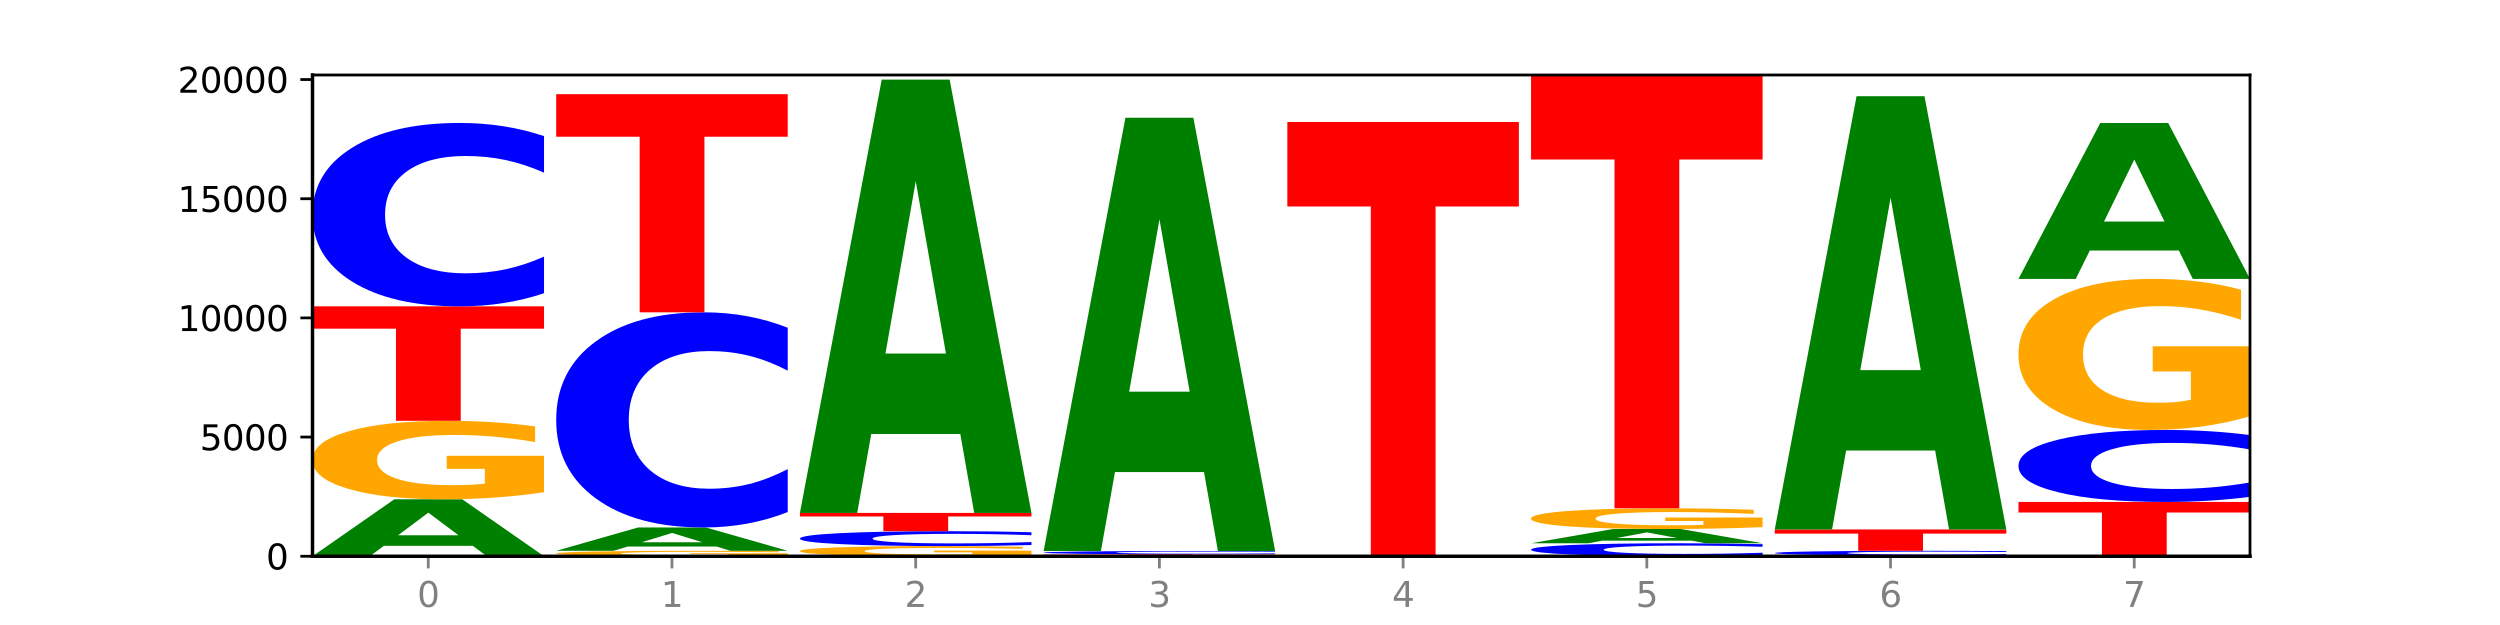
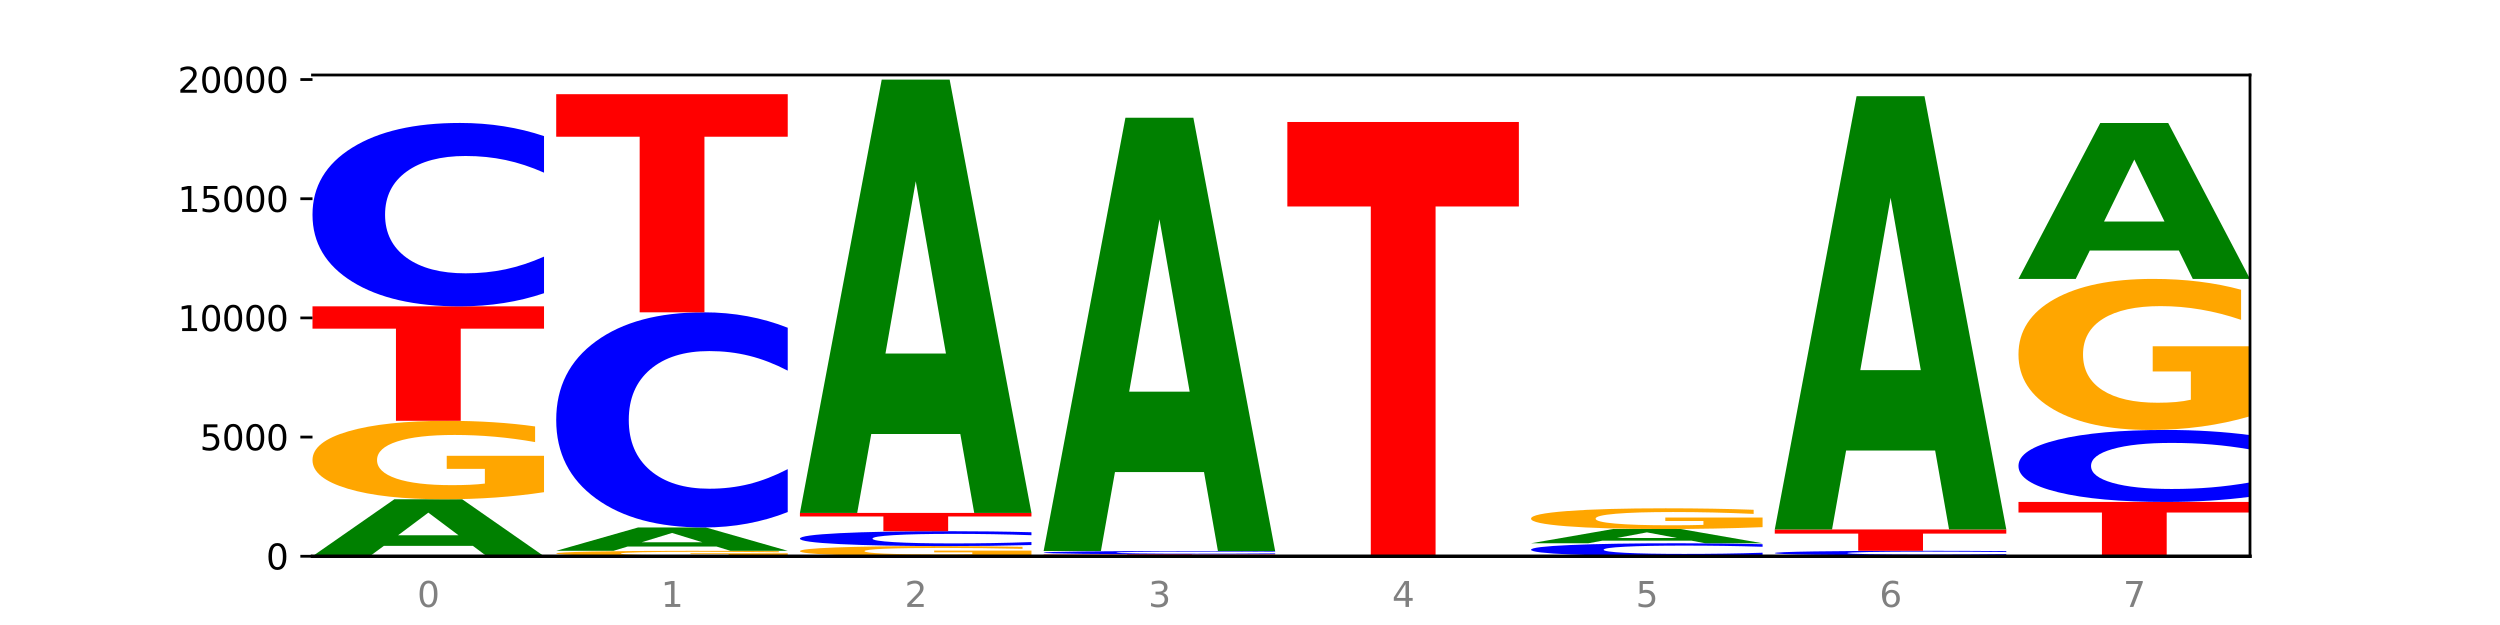
<svg xmlns="http://www.w3.org/2000/svg" xmlns:xlink="http://www.w3.org/1999/xlink" width="720pt" height="180pt" viewBox="0 0 720 180" version="1.1">
  <defs>
    <style type="text/css">*{stroke-linejoin: round; stroke-linecap: butt}</style>
  </defs>
  <g id="figure_1">
    <g id="patch_1">
      <path d="M 0 180  L 720 180  L 720 0  L 0 0  z " style="fill: #ffffff" />
    </g>
    <g id="axes_1">
      <g id="patch_2">
-         <path d="M 90 160.2  L 648 160.2  L 648 21.6  L 90 21.6  z " style="fill: #ffffff" />
-       </g>
+         </g>
      <g id="line2d_1">
        <path d="M 90 160.2  L 648 160.2  " clip-path="url(#pb85b4c6dd1)" style="fill: none; stroke: #000000; stroke-width: 0.5; stroke-linecap: square" />
      </g>
      <g id="patch_3">
        <path d="M 136.189 157.211  L 110.545 157.211  L 106.496 160.2  L 90 160.2  L 113.558 143.794  L 133.121 143.794  L 156.679 160.2  L 140.197 160.2  L 136.189 157.211  z M 114.635 154.166  L 132.058 154.166  L 123.36 147.641  L 114.635 154.166  z " clip-path="url(#pb85b4c6dd1)" style="fill: #008000" />
      </g>
      <g id="patch_4">
        <path d="M 156.679 141.749  Q 149.955 142.772 142.722 143.285  Q 135.489 143.794 127.778 143.794  Q 110.353 143.794 100.177 140.75  Q 90 137.707 90 132.502  Q 90 127.237 100.356 124.216  Q 110.727 121.196 128.764 121.196  Q 135.713 121.196 142.079 121.607  Q 148.46 122.013 154.109 122.816  L 154.109 127.321  Q 148.281 126.289 142.513 125.78  Q 136.744 125.267 130.946 125.267  Q 120.216 125.267 114.403 127.143  Q 108.59 129.015 108.59 132.502  Q 108.59 135.956 114.194 137.842  Q 119.798 139.723 130.109 139.723  Q 132.919 139.723 135.325 139.616  Q 137.731 139.504 139.643 139.271  L 139.643 135.041  L 128.66 135.041  L 128.66 131.274  L 156.679 131.274  L 156.679 141.749  z " clip-path="url(#pb85b4c6dd1)" style="fill: #ffa600" />
      </g>
      <g id="patch_5">
        <path d="M 90 88.233  L 156.679 88.233  L 156.679 94.662  L 132.69 94.662  L 132.69 121.196  L 114.036 121.196  L 114.036 94.662  L 90 94.662  L 90 88.233  z " clip-path="url(#pb85b4c6dd1)" style="fill: #ff0000" />
      </g>
      <g id="patch_6">
        <path d="M 156.679 84.447  Q 151.102 86.324 145.07 87.273  Q 139.039 88.233 132.47 88.233  Q 112.882 88.233 101.441 81.119  Q 90 74.005 90 61.839  Q 90 49.629 101.441 42.525  Q 112.882 35.411 132.47 35.411  Q 139.039 35.411 145.07 36.371  Q 151.102 37.321 156.679 39.198  L 156.679 49.727  Q 151.051 47.239 145.591 46.083  Q 140.131 44.926 134.1 44.926  Q 123.281 44.926 117.082 49.432  Q 110.899 53.928 110.899 61.839  Q 110.899 69.717 117.082 74.223  Q 123.281 78.718 134.1 78.718  Q 140.131 78.718 145.591 77.562  Q 151.051 76.394 156.679 73.907  L 156.679 84.447  z " clip-path="url(#pb85b4c6dd1)" style="fill: #0000ff" />
      </g>
      <g id="patch_7">
        <path d="M 226.868 160.058  Q 220.143 160.129 212.91 160.165  Q 205.678 160.2 197.967 160.2  Q 180.542 160.2 170.365 159.989  Q 160.189 159.778 160.189 159.418  Q 160.189 159.053 170.545 158.844  Q 180.916 158.635 198.953 158.635  Q 205.902 158.635 212.268 158.663  Q 218.649 158.691 224.298 158.747  L 224.298 159.059  Q 218.47 158.988 212.701 158.952  Q 206.933 158.917 201.135 158.917  Q 190.405 158.917 184.592 159.047  Q 178.779 159.176 178.779 159.418  Q 178.779 159.657 184.383 159.788  Q 189.987 159.918 200.298 159.918  Q 203.107 159.918 205.513 159.911  Q 207.919 159.903 209.832 159.887  L 209.832 159.594  L 198.848 159.594  L 198.848 159.333  L 226.868 159.333  L 226.868 160.058  z " clip-path="url(#pb85b4c6dd1)" style="fill: #ffa600" />
      </g>
      <g id="patch_8">
        <path d="M 206.377 157.411  L 180.734 157.411  L 176.685 158.635  L 160.189 158.635  L 183.747 151.915  L 203.31 151.915  L 226.868 158.635  L 210.386 158.635  L 206.377 157.411  z M 184.824 156.163  L 202.247 156.163  L 193.549 153.49  L 184.824 156.163  z " clip-path="url(#pb85b4c6dd1)" style="fill: #008000" />
      </g>
      <g id="patch_9">
        <path d="M 226.868 147.473  Q 221.29 149.675 215.259 150.788  Q 209.228 151.915 202.659 151.915  Q 183.07 151.915 171.629 143.569  Q 160.189 135.223 160.189 120.951  Q 160.189 106.628 171.629 98.295  Q 183.07 89.949 202.659 89.949  Q 209.228 89.949 215.259 91.076  Q 221.29 92.189 226.868 94.391  L 226.868 106.743  Q 221.24 103.825 215.78 102.468  Q 210.32 101.111 204.289 101.111  Q 193.47 101.111 187.27 106.397  Q 181.088 111.671 181.088 120.951  Q 181.088 130.193 187.27 135.479  Q 193.47 140.753 204.289 140.753  Q 210.32 140.753 215.78 139.396  Q 221.24 138.026 226.868 135.108  L 226.868 147.473  z " clip-path="url(#pb85b4c6dd1)" style="fill: #0000ff" />
      </g>
      <g id="patch_10">
        <path d="M 160.189 27.126  L 226.868 27.126  L 226.868 39.378  L 202.879 39.378  L 202.879 89.949  L 184.224 89.949  L 184.224 39.378  L 160.189 39.378  L 160.189 27.126  z " clip-path="url(#pb85b4c6dd1)" style="fill: #ff0000" />
      </g>
      <g id="patch_11">
        <path d="M 297.057 159.935  Q 290.332 160.068 283.099 160.134  Q 275.866 160.2 268.155 160.2  Q 250.731 160.2 240.554 159.806  Q 230.377 159.412 230.377 158.739  Q 230.377 158.057 240.733 157.667  Q 251.104 157.276 269.142 157.276  Q 276.09 157.276 282.457 157.329  Q 288.838 157.381 294.486 157.485  L 294.486 158.068  Q 288.658 157.935 282.89 157.869  Q 277.122 157.802 271.323 157.802  Q 260.594 157.802 254.781 158.045  Q 248.967 158.288 248.967 158.739  Q 248.967 159.186 254.571 159.43  Q 260.175 159.673 270.487 159.673  Q 273.296 159.673 275.702 159.659  Q 278.108 159.645 280.021 159.615  L 280.021 159.067  L 269.037 159.067  L 269.037 158.58  L 297.057 158.58  L 297.057 159.935  z " clip-path="url(#pb85b4c6dd1)" style="fill: #ffa600" />
      </g>
      <g id="patch_12">
        <path d="M 297.057 156.968  Q 291.479 157.12 285.448 157.198  Q 279.417 157.276 272.848 157.276  Q 253.259 157.276 241.818 156.697  Q 230.377 156.118 230.377 155.129  Q 230.377 154.135 241.818 153.557  Q 253.259 152.979 272.848 152.979  Q 279.417 152.979 285.448 153.057  Q 291.479 153.134 297.057 153.287  L 297.057 154.143  Q 291.429 153.941 285.969 153.847  Q 280.509 153.753 274.477 153.753  Q 263.658 153.753 257.459 154.119  Q 251.277 154.485 251.277 155.129  Q 251.277 155.769 257.459 156.136  Q 263.658 156.502 274.477 156.502  Q 280.509 156.502 285.969 156.408  Q 291.429 156.313 297.057 156.11  L 297.057 156.968  z " clip-path="url(#pb85b4c6dd1)" style="fill: #0000ff" />
      </g>
      <g id="patch_13">
        <path d="M 230.377 147.72  L 297.057 147.72  L 297.057 148.746  L 273.068 148.746  L 273.068 152.979  L 254.413 152.979  L 254.413 148.746  L 230.377 148.746  L 230.377 147.72  z " clip-path="url(#pb85b4c6dd1)" style="fill: #ff0000" />
      </g>
      <g id="patch_14">
        <path d="M 276.566 124.988  L 250.922 124.988  L 246.873 147.72  L 230.377 147.72  L 253.935 22.932  L 273.499 22.932  L 297.057 147.72  L 280.574 147.72  L 276.566 124.988  z M 255.012 101.827  L 272.435 101.827  L 263.737 52.19  L 255.012 101.827  z " clip-path="url(#pb85b4c6dd1)" style="fill: #008000" />
      </g>
      <g id="patch_15">
        <path d="M 367.245 160.198  Q 360.521 160.199 353.288 160.2  Q 346.055 160.2 338.344 160.2  Q 320.919 160.2 310.743 160.197  Q 300.566 160.194 300.566 160.19  Q 300.566 160.185 310.922 160.182  Q 321.293 160.179 339.33 160.179  Q 346.279 160.179 352.645 160.18  Q 359.026 160.18 364.675 160.181  L 364.675 160.185  Q 358.847 160.184 353.079 160.184  Q 347.31 160.183 341.512 160.183  Q 330.782 160.183 324.969 160.185  Q 319.156 160.187 319.156 160.19  Q 319.156 160.193 324.76 160.195  Q 330.364 160.196 340.675 160.196  Q 343.485 160.196 345.891 160.196  Q 348.297 160.196 350.209 160.196  L 350.209 160.192  L 339.226 160.192  L 339.226 160.189  L 367.245 160.189  L 367.245 160.198  z " clip-path="url(#pb85b4c6dd1)" style="fill: #ffa600" />
      </g>
      <g id="patch_16">
        <path d="M 300.566 159.637  L 367.245 159.637  L 367.245 159.743  L 343.256 159.743  L 343.256 160.179  L 324.602 160.179  L 324.602 159.743  L 300.566 159.743  L 300.566 159.637  z " clip-path="url(#pb85b4c6dd1)" style="fill: #ff0000" />
      </g>
      <g id="patch_17">
        <path d="M 367.245 159.569  Q 361.668 159.603 355.636 159.62  Q 349.605 159.637 343.036 159.637  Q 323.448 159.637 312.007 159.51  Q 300.566 159.382 300.566 159.164  Q 300.566 158.945 312.007 158.817  Q 323.448 158.69 343.036 158.69  Q 349.605 158.69 355.636 158.707  Q 361.668 158.724 367.245 158.758  L 367.245 158.947  Q 361.617 158.902 356.157 158.881  Q 350.697 158.86 344.666 158.86  Q 333.847 158.86 327.648 158.941  Q 321.465 159.022 321.465 159.164  Q 321.465 159.305 327.648 159.386  Q 333.847 159.466 344.666 159.466  Q 350.697 159.466 356.157 159.446  Q 361.617 159.425 367.245 159.38  L 367.245 159.569  z " clip-path="url(#pb85b4c6dd1)" style="fill: #0000ff" />
      </g>
      <g id="patch_18">
        <path d="M 346.755 135.957  L 321.111 135.957  L 317.062 158.69  L 300.566 158.69  L 324.124 33.901  L 343.687 33.901  L 367.245 158.69  L 350.763 158.69  L 346.755 135.957  z M 325.201 112.797  L 342.624 112.797  L 333.926 63.159  L 325.201 112.797  z " clip-path="url(#pb85b4c6dd1)" style="fill: #008000" />
      </g>
      <g id="patch_19">
        <path d="M 437.434 160.194  Q 431.856 160.197 425.825 160.199  Q 419.794 160.2 413.225 160.2  Q 393.636 160.2 382.196 160.189  Q 370.755 160.178 370.755 160.159  Q 370.755 160.14 382.196 160.129  Q 393.636 160.118 413.225 160.118  Q 419.794 160.118 425.825 160.119  Q 431.856 160.121 437.434 160.124  L 437.434 160.14  Q 431.806 160.136 426.346 160.134  Q 420.886 160.132 414.855 160.132  Q 404.036 160.132 397.836 160.139  Q 391.654 160.147 391.654 160.159  Q 391.654 160.171 397.836 160.178  Q 404.036 160.185 414.855 160.185  Q 420.886 160.185 426.346 160.183  Q 431.806 160.182 437.434 160.178  L 437.434 160.194  z " clip-path="url(#pb85b4c6dd1)" style="fill: #0000ff" />
      </g>
      <g id="patch_20">
        <path d="M 416.943 160.081  L 391.3 160.081  L 387.251 160.118  L 370.755 160.118  L 394.313 159.919  L 413.876 159.919  L 437.434 160.118  L 420.952 160.118  L 416.943 160.081  z M 395.39 160.044  L 412.813 160.044  L 404.115 159.965  L 395.39 160.044  z " clip-path="url(#pb85b4c6dd1)" style="fill: #008000" />
      </g>
      <g id="patch_21">
        <path d="M 370.755 35.13  L 437.434 35.13  L 437.434 59.467  L 413.445 59.467  L 413.445 159.919  L 394.79 159.919  L 394.79 59.467  L 370.755 59.467  L 370.755 35.13  z " clip-path="url(#pb85b4c6dd1)" style="fill: #ff0000" />
      </g>
      <g id="patch_22">
        <path d="M 507.623 159.932  Q 502.045 160.065 496.014 160.132  Q 489.983 160.2 483.414 160.2  Q 463.825 160.2 452.384 159.696  Q 440.943 159.192 440.943 158.331  Q 440.943 157.466 452.384 156.963  Q 463.825 156.459 483.414 156.459  Q 489.983 156.459 496.014 156.527  Q 502.045 156.594 507.623 156.727  L 507.623 157.473  Q 501.995 157.297 496.535 157.215  Q 491.075 157.133 485.043 157.133  Q 474.224 157.133 468.025 157.452  Q 461.843 157.77 461.843 158.331  Q 461.843 158.889 468.025 159.208  Q 474.224 159.526 485.043 159.526  Q 491.075 159.526 496.535 159.444  Q 501.995 159.362 507.623 159.185  L 507.623 159.932  z " clip-path="url(#pb85b4c6dd1)" style="fill: #0000ff" />
      </g>
      <g id="patch_23">
        <path d="M 487.132 155.712  L 461.488 155.712  L 457.439 156.459  L 440.943 156.459  L 464.501 152.361  L 484.065 152.361  L 507.623 156.459  L 491.14 156.459  L 487.132 155.712  z M 465.578 154.952  L 483.001 154.952  L 474.303 153.322  L 465.578 154.952  z " clip-path="url(#pb85b4c6dd1)" style="fill: #008000" />
      </g>
      <g id="patch_24">
        <path d="M 507.623 151.82  Q 500.898 152.091 493.665 152.226  Q 486.432 152.361 478.721 152.361  Q 461.297 152.361 451.12 151.556  Q 440.943 150.752 440.943 149.377  Q 440.943 147.985 451.299 147.187  Q 461.67 146.389 479.708 146.389  Q 486.656 146.389 493.023 146.497  Q 499.404 146.605 505.052 146.817  L 505.052 148.007  Q 499.224 147.735 493.456 147.6  Q 487.688 147.464 481.889 147.464  Q 471.16 147.464 465.347 147.96  Q 459.533 148.455 459.533 149.377  Q 459.533 150.29 465.137 150.788  Q 470.741 151.285 481.053 151.285  Q 483.862 151.285 486.268 151.257  Q 488.674 151.227 490.587 151.165  L 490.587 150.048  L 479.603 150.048  L 479.603 149.052  L 507.623 149.052  L 507.623 151.82  z " clip-path="url(#pb85b4c6dd1)" style="fill: #ffa600" />
      </g>
      <g id="patch_25">
-         <path d="M 440.943 21.6  L 507.623 21.6  L 507.623 45.937  L 483.634 45.937  L 483.634 146.389  L 464.979 146.389  L 464.979 45.937  L 440.943 45.937  L 440.943 21.6  z " clip-path="url(#pb85b4c6dd1)" style="fill: #ff0000" />
-       </g>
+         </g>
      <g id="patch_26">
        <path d="M 577.811 160.178  Q 571.087 160.189 563.854 160.194  Q 556.621 160.2 548.91 160.2  Q 531.486 160.2 521.309 160.167  Q 511.132 160.133 511.132 160.077  Q 511.132 160.019 521.488 159.986  Q 531.859 159.953 549.896 159.953  Q 556.845 159.953 563.211 159.957  Q 569.592 159.962 575.241 159.971  L 575.241 160.02  Q 569.413 160.009 563.645 160.003  Q 557.876 159.997 552.078 159.997  Q 541.348 159.997 535.535 160.018  Q 529.722 160.038 529.722 160.077  Q 529.722 160.114 535.326 160.135  Q 540.93 160.155 551.241 160.155  Q 554.051 160.155 556.457 160.154  Q 558.863 160.153 560.775 160.151  L 560.775 160.104  L 549.792 160.104  L 549.792 160.063  L 577.811 160.063  L 577.811 160.178  z " clip-path="url(#pb85b4c6dd1)" style="fill: #ffa600" />
      </g>
      <g id="patch_27">
        <path d="M 577.811 159.858  Q 572.234 159.905 566.203 159.929  Q 560.171 159.953 553.603 159.953  Q 534.014 159.953 522.573 159.774  Q 511.132 159.596 511.132 159.291  Q 511.132 158.985 522.573 158.806  Q 534.014 158.628 553.603 158.628  Q 560.171 158.628 566.203 158.652  Q 572.234 158.676 577.811 158.723  L 577.811 158.987  Q 572.183 158.925 566.723 158.896  Q 561.263 158.867 555.232 158.867  Q 544.413 158.867 538.214 158.98  Q 532.031 159.092 532.031 159.291  Q 532.031 159.488 538.214 159.601  Q 544.413 159.714 555.232 159.714  Q 561.263 159.714 566.723 159.685  Q 572.183 159.656 577.811 159.594  L 577.811 159.858  z " clip-path="url(#pb85b4c6dd1)" style="fill: #0000ff" />
      </g>
      <g id="patch_28">
        <path d="M 511.132 152.484  L 577.811 152.484  L 577.811 153.683  L 553.822 153.683  L 553.822 158.628  L 535.168 158.628  L 535.168 153.683  L 511.132 153.683  L 511.132 152.484  z " clip-path="url(#pb85b4c6dd1)" style="fill: #ff0000" />
      </g>
      <g id="patch_29">
        <path d="M 557.321 129.752  L 531.677 129.752  L 527.628 152.484  L 511.132 152.484  L 534.69 27.696  L 554.253 27.696  L 577.811 152.484  L 561.329 152.484  L 557.321 129.752  z M 535.767 106.591  L 553.19 106.591  L 544.492 56.954  L 535.767 106.591  z " clip-path="url(#pb85b4c6dd1)" style="fill: #008000" />
      </g>
      <g id="patch_30">
        <path d="M 581.321 144.563  L 648 144.563  L 648 147.612  L 624.011 147.612  L 624.011 160.2  L 605.356 160.2  L 605.356 147.612  L 581.321 147.612  L 581.321 144.563  z " clip-path="url(#pb85b4c6dd1)" style="fill: #ff0000" />
      </g>
      <g id="patch_31">
        <path d="M 648 143.076  Q 642.422 143.813 636.391 144.186  Q 630.36 144.563 623.791 144.563  Q 604.202 144.563 592.762 141.77  Q 581.321 138.977 581.321 134.2  Q 581.321 129.407 592.762 126.618  Q 604.202 123.825 623.791 123.825  Q 630.36 123.825 636.391 124.202  Q 642.422 124.575 648 125.312  L 648 129.446  Q 642.372 128.469 636.912 128.015  Q 631.452 127.561 625.421 127.561  Q 614.602 127.561 608.402 129.33  Q 602.22 131.095 602.22 134.2  Q 602.22 137.293 608.402 139.062  Q 614.602 140.827 625.421 140.827  Q 631.452 140.827 636.912 140.373  Q 642.372 139.915 648 138.938  L 648 143.076  z " clip-path="url(#pb85b4c6dd1)" style="fill: #0000ff" />
      </g>
      <g id="patch_32">
        <path d="M 648 119.89  Q 641.275 121.857 634.042 122.846  Q 626.81 123.825 619.099 123.825  Q 601.674 123.825 591.497 117.967  Q 581.321 112.108 581.321 102.089  Q 581.321 91.953 591.677 86.139  Q 602.048 80.325 620.085 80.325  Q 627.034 80.325 633.4 81.116  Q 639.781 81.898 645.43 83.443  L 645.43 92.115  Q 639.602 90.129 633.833 89.149  Q 628.065 88.161 622.267 88.161  Q 611.537 88.161 605.724 91.773  Q 599.911 95.376 599.911 102.089  Q 599.911 108.738 605.515 112.368  Q 611.119 115.99 621.43 115.99  Q 624.239 115.99 626.645 115.783  Q 629.051 115.567 630.964 115.118  L 630.964 106.977  L 619.98 106.977  L 619.98 99.726  L 648 99.726  L 648 119.89  z " clip-path="url(#pb85b4c6dd1)" style="fill: #ffa600" />
      </g>
      <g id="patch_33">
        <path d="M 627.51 72.145  L 601.866 72.145  L 597.817 80.325  L 581.321 80.325  L 604.879 35.418  L 624.442 35.418  L 648 80.325  L 631.518 80.325  L 627.51 72.145  z M 605.956 63.81  L 623.379 63.81  L 614.681 45.947  L 605.956 63.81  z " clip-path="url(#pb85b4c6dd1)" style="fill: #008000" />
      </g>
      <g id="matplotlib.axis_1">
        <g id="xtick_1">
          <g id="line2d_2">
            <defs>
-               <path id="mfe6e29be09" d="M 0 0  L 0 3.5  " style="stroke: #808080; stroke-width: 0.8" />
-             </defs>
+               </defs>
            <g>
              <use xlink:href="#mfe6e29be09" x="123.34" y="160.2" style="fill: #808080; stroke: #808080; stroke-width: 0.8" />
            </g>
          </g>
          <g id="text_1">
            <g style="fill: #808080" transform="translate(120.158 174.798) scale(0.1 -0.1)">
              <defs>
                <path id="DejaVuSans-30" d="M 2034 4250  Q 1547 4250 1301 3770  Q 1056 3291 1056 2328  Q 1056 1369 1301 889  Q 1547 409 2034 409  Q 2525 409 2770 889  Q 3016 1369 3016 2328  Q 3016 3291 2770 3770  Q 2525 4250 2034 4250  z M 2034 4750  Q 2819 4750 3233 4129  Q 3647 3509 3647 2328  Q 3647 1150 3233 529  Q 2819 -91 2034 -91  Q 1250 -91 836 529  Q 422 1150 422 2328  Q 422 3509 836 4129  Q 1250 4750 2034 4750  z " transform="scale(0.016)" />
              </defs>
              <use xlink:href="#DejaVuSans-30" />
            </g>
          </g>
        </g>
        <g id="xtick_2">
          <g id="line2d_3">
            <g>
              <use xlink:href="#mfe6e29be09" x="193.528" y="160.2" style="fill: #808080; stroke: #808080; stroke-width: 0.8" />
            </g>
          </g>
          <g id="text_2">
            <g style="fill: #808080" transform="translate(190.347 174.798) scale(0.1 -0.1)">
              <defs>
                <path id="DejaVuSans-31" d="M 794 531  L 1825 531  L 1825 4091  L 703 3866  L 703 4441  L 1819 4666  L 2450 4666  L 2450 531  L 3481 531  L 3481 0  L 794 0  L 794 531  z " transform="scale(0.016)" />
              </defs>
              <use xlink:href="#DejaVuSans-31" />
            </g>
          </g>
        </g>
        <g id="xtick_3">
          <g id="line2d_4">
            <g>
              <use xlink:href="#mfe6e29be09" x="263.717" y="160.2" style="fill: #808080; stroke: #808080; stroke-width: 0.8" />
            </g>
          </g>
          <g id="text_3">
            <g style="fill: #808080" transform="translate(260.536 174.798) scale(0.1 -0.1)">
              <defs>
                <path id="DejaVuSans-32" d="M 1228 531  L 3431 531  L 3431 0  L 469 0  L 469 531  Q 828 903 1448 1529  Q 2069 2156 2228 2338  Q 2531 2678 2651 2914  Q 2772 3150 2772 3378  Q 2772 3750 2511 3984  Q 2250 4219 1831 4219  Q 1534 4219 1204 4116  Q 875 4013 500 3803  L 500 4441  Q 881 4594 1212 4672  Q 1544 4750 1819 4750  Q 2544 4750 2975 4387  Q 3406 4025 3406 3419  Q 3406 3131 3298 2873  Q 3191 2616 2906 2266  Q 2828 2175 2409 1742  Q 1991 1309 1228 531  z " transform="scale(0.016)" />
              </defs>
              <use xlink:href="#DejaVuSans-32" />
            </g>
          </g>
        </g>
        <g id="xtick_4">
          <g id="line2d_5">
            <g>
              <use xlink:href="#mfe6e29be09" x="333.906" y="160.2" style="fill: #808080; stroke: #808080; stroke-width: 0.8" />
            </g>
          </g>
          <g id="text_4">
            <g style="fill: #808080" transform="translate(330.724 174.798) scale(0.1 -0.1)">
              <defs>
                <path id="DejaVuSans-33" d="M 2597 2516  Q 3050 2419 3304 2112  Q 3559 1806 3559 1356  Q 3559 666 3084 287  Q 2609 -91 1734 -91  Q 1441 -91 1130 -33  Q 819 25 488 141  L 488 750  Q 750 597 1062 519  Q 1375 441 1716 441  Q 2309 441 2620 675  Q 2931 909 2931 1356  Q 2931 1769 2642 2001  Q 2353 2234 1838 2234  L 1294 2234  L 1294 2753  L 1863 2753  Q 2328 2753 2575 2939  Q 2822 3125 2822 3475  Q 2822 3834 2567 4026  Q 2313 4219 1838 4219  Q 1578 4219 1281 4162  Q 984 4106 628 3988  L 628 4550  Q 988 4650 1302 4700  Q 1616 4750 1894 4750  Q 2613 4750 3031 4423  Q 3450 4097 3450 3541  Q 3450 3153 3228 2886  Q 3006 2619 2597 2516  z " transform="scale(0.016)" />
              </defs>
              <use xlink:href="#DejaVuSans-33" />
            </g>
          </g>
        </g>
        <g id="xtick_5">
          <g id="line2d_6">
            <g>
              <use xlink:href="#mfe6e29be09" x="404.094" y="160.2" style="fill: #808080; stroke: #808080; stroke-width: 0.8" />
            </g>
          </g>
          <g id="text_5">
            <g style="fill: #808080" transform="translate(400.913 174.798) scale(0.1 -0.1)">
              <defs>
                <path id="DejaVuSans-34" d="M 2419 4116  L 825 1625  L 2419 1625  L 2419 4116  z M 2253 4666  L 3047 4666  L 3047 1625  L 3713 1625  L 3713 1100  L 3047 1100  L 3047 0  L 2419 0  L 2419 1100  L 313 1100  L 313 1709  L 2253 4666  z " transform="scale(0.016)" />
              </defs>
              <use xlink:href="#DejaVuSans-34" />
            </g>
          </g>
        </g>
        <g id="xtick_6">
          <g id="line2d_7">
            <g>
              <use xlink:href="#mfe6e29be09" x="474.283" y="160.2" style="fill: #808080; stroke: #808080; stroke-width: 0.8" />
            </g>
          </g>
          <g id="text_6">
            <g style="fill: #808080" transform="translate(471.102 174.798) scale(0.1 -0.1)">
              <defs>
                <path id="DejaVuSans-35" d="M 691 4666  L 3169 4666  L 3169 4134  L 1269 4134  L 1269 2991  Q 1406 3038 1543 3061  Q 1681 3084 1819 3084  Q 2600 3084 3056 2656  Q 3513 2228 3513 1497  Q 3513 744 3044 326  Q 2575 -91 1722 -91  Q 1428 -91 1123 -41  Q 819 9 494 109  L 494 744  Q 775 591 1075 516  Q 1375 441 1709 441  Q 2250 441 2565 725  Q 2881 1009 2881 1497  Q 2881 1984 2565 2268  Q 2250 2553 1709 2553  Q 1456 2553 1204 2497  Q 953 2441 691 2322  L 691 4666  z " transform="scale(0.016)" />
              </defs>
              <use xlink:href="#DejaVuSans-35" />
            </g>
          </g>
        </g>
        <g id="xtick_7">
          <g id="line2d_8">
            <g>
              <use xlink:href="#mfe6e29be09" x="544.472" y="160.2" style="fill: #808080; stroke: #808080; stroke-width: 0.8" />
            </g>
          </g>
          <g id="text_7">
            <g style="fill: #808080" transform="translate(541.29 174.798) scale(0.1 -0.1)">
              <defs>
                <path id="DejaVuSans-36" d="M 2113 2584  Q 1688 2584 1439 2293  Q 1191 2003 1191 1497  Q 1191 994 1439 701  Q 1688 409 2113 409  Q 2538 409 2786 701  Q 3034 994 3034 1497  Q 3034 2003 2786 2293  Q 2538 2584 2113 2584  z M 3366 4563  L 3366 3988  Q 3128 4100 2886 4159  Q 2644 4219 2406 4219  Q 1781 4219 1451 3797  Q 1122 3375 1075 2522  Q 1259 2794 1537 2939  Q 1816 3084 2150 3084  Q 2853 3084 3261 2657  Q 3669 2231 3669 1497  Q 3669 778 3244 343  Q 2819 -91 2113 -91  Q 1303 -91 875 529  Q 447 1150 447 2328  Q 447 3434 972 4092  Q 1497 4750 2381 4750  Q 2619 4750 2861 4703  Q 3103 4656 3366 4563  z " transform="scale(0.016)" />
              </defs>
              <use xlink:href="#DejaVuSans-36" />
            </g>
          </g>
        </g>
        <g id="xtick_8">
          <g id="line2d_9">
            <g>
              <use xlink:href="#mfe6e29be09" x="614.66" y="160.2" style="fill: #808080; stroke: #808080; stroke-width: 0.8" />
            </g>
          </g>
          <g id="text_8">
            <g style="fill: #808080" transform="translate(611.479 174.798) scale(0.1 -0.1)">
              <defs>
                <path id="DejaVuSans-37" d="M 525 4666  L 3525 4666  L 3525 4397  L 1831 0  L 1172 0  L 2766 4134  L 525 4134  L 525 4666  z " transform="scale(0.016)" />
              </defs>
              <use xlink:href="#DejaVuSans-37" />
            </g>
          </g>
        </g>
      </g>
      <g id="matplotlib.axis_2">
        <g id="ytick_1">
          <g id="line2d_10">
            <defs>
              <path id="mc1f7e816ae" d="M 0 0  L -3.5 0  " style="stroke: #000000; stroke-width: 0.8" />
            </defs>
            <g>
              <use xlink:href="#mc1f7e816ae" x="90" y="160.2" style="stroke: #000000; stroke-width: 0.8" />
            </g>
          </g>
          <g id="text_9">
            <g transform="translate(76.638 163.999) scale(0.1 -0.1)">
              <use xlink:href="#DejaVuSans-30" />
            </g>
          </g>
        </g>
        <g id="ytick_2">
          <g id="line2d_11">
            <g>
              <use xlink:href="#mc1f7e816ae" x="90" y="125.878" style="stroke: #000000; stroke-width: 0.8" />
            </g>
          </g>
          <g id="text_10">
            <g transform="translate(57.55 129.677) scale(0.1 -0.1)">
              <use xlink:href="#DejaVuSans-35" />
              <use xlink:href="#DejaVuSans-30" x="63.623" />
              <use xlink:href="#DejaVuSans-30" x="127.246" />
              <use xlink:href="#DejaVuSans-30" x="190.869" />
            </g>
          </g>
        </g>
        <g id="ytick_3">
          <g id="line2d_12">
            <g>
              <use xlink:href="#mc1f7e816ae" x="90" y="91.556" style="stroke: #000000; stroke-width: 0.8" />
            </g>
          </g>
          <g id="text_11">
            <g transform="translate(51.188 95.355) scale(0.1 -0.1)">
              <use xlink:href="#DejaVuSans-31" />
              <use xlink:href="#DejaVuSans-30" x="63.623" />
              <use xlink:href="#DejaVuSans-30" x="127.246" />
              <use xlink:href="#DejaVuSans-30" x="190.869" />
              <use xlink:href="#DejaVuSans-30" x="254.492" />
            </g>
          </g>
        </g>
        <g id="ytick_4">
          <g id="line2d_13">
            <g>
              <use xlink:href="#mc1f7e816ae" x="90" y="57.233" style="stroke: #000000; stroke-width: 0.8" />
            </g>
          </g>
          <g id="text_12">
            <g transform="translate(51.188 61.033) scale(0.1 -0.1)">
              <use xlink:href="#DejaVuSans-31" />
              <use xlink:href="#DejaVuSans-35" x="63.623" />
              <use xlink:href="#DejaVuSans-30" x="127.246" />
              <use xlink:href="#DejaVuSans-30" x="190.869" />
              <use xlink:href="#DejaVuSans-30" x="254.492" />
            </g>
          </g>
        </g>
        <g id="ytick_5">
          <g id="line2d_14">
            <g>
              <use xlink:href="#mc1f7e816ae" x="90" y="22.911" style="stroke: #000000; stroke-width: 0.8" />
            </g>
          </g>
          <g id="text_13">
            <g transform="translate(51.188 26.71) scale(0.1 -0.1)">
              <use xlink:href="#DejaVuSans-32" />
              <use xlink:href="#DejaVuSans-30" x="63.623" />
              <use xlink:href="#DejaVuSans-30" x="127.246" />
              <use xlink:href="#DejaVuSans-30" x="190.869" />
              <use xlink:href="#DejaVuSans-30" x="254.492" />
            </g>
          </g>
        </g>
      </g>
      <g id="patch_34">
-         <path d="M 90 160.2  L 90 21.6  " style="fill: none; stroke: #000000; stroke-linejoin: miter; stroke-linecap: square" />
-       </g>
+         </g>
      <g id="patch_35">
        <path d="M 648 160.2  L 648 21.6  " style="fill: none; stroke: #000000; stroke-width: 0.8; stroke-linejoin: miter; stroke-linecap: square" />
      </g>
      <g id="patch_36">
        <path d="M 90 160.2  L 648 160.2  " style="fill: none; stroke: #000000; stroke-linejoin: miter; stroke-linecap: square" />
      </g>
      <g id="patch_37">
        <path d="M 90 21.6  L 648 21.6  " style="fill: none; stroke: #000000; stroke-width: 0.8; stroke-linejoin: miter; stroke-linecap: square" />
      </g>
    </g>
  </g>
  <defs>
    <clipPath id="pb85b4c6dd1">
      <rect x="90" y="21.6" width="558" height="138.6" />
    </clipPath>
  </defs>
</svg>